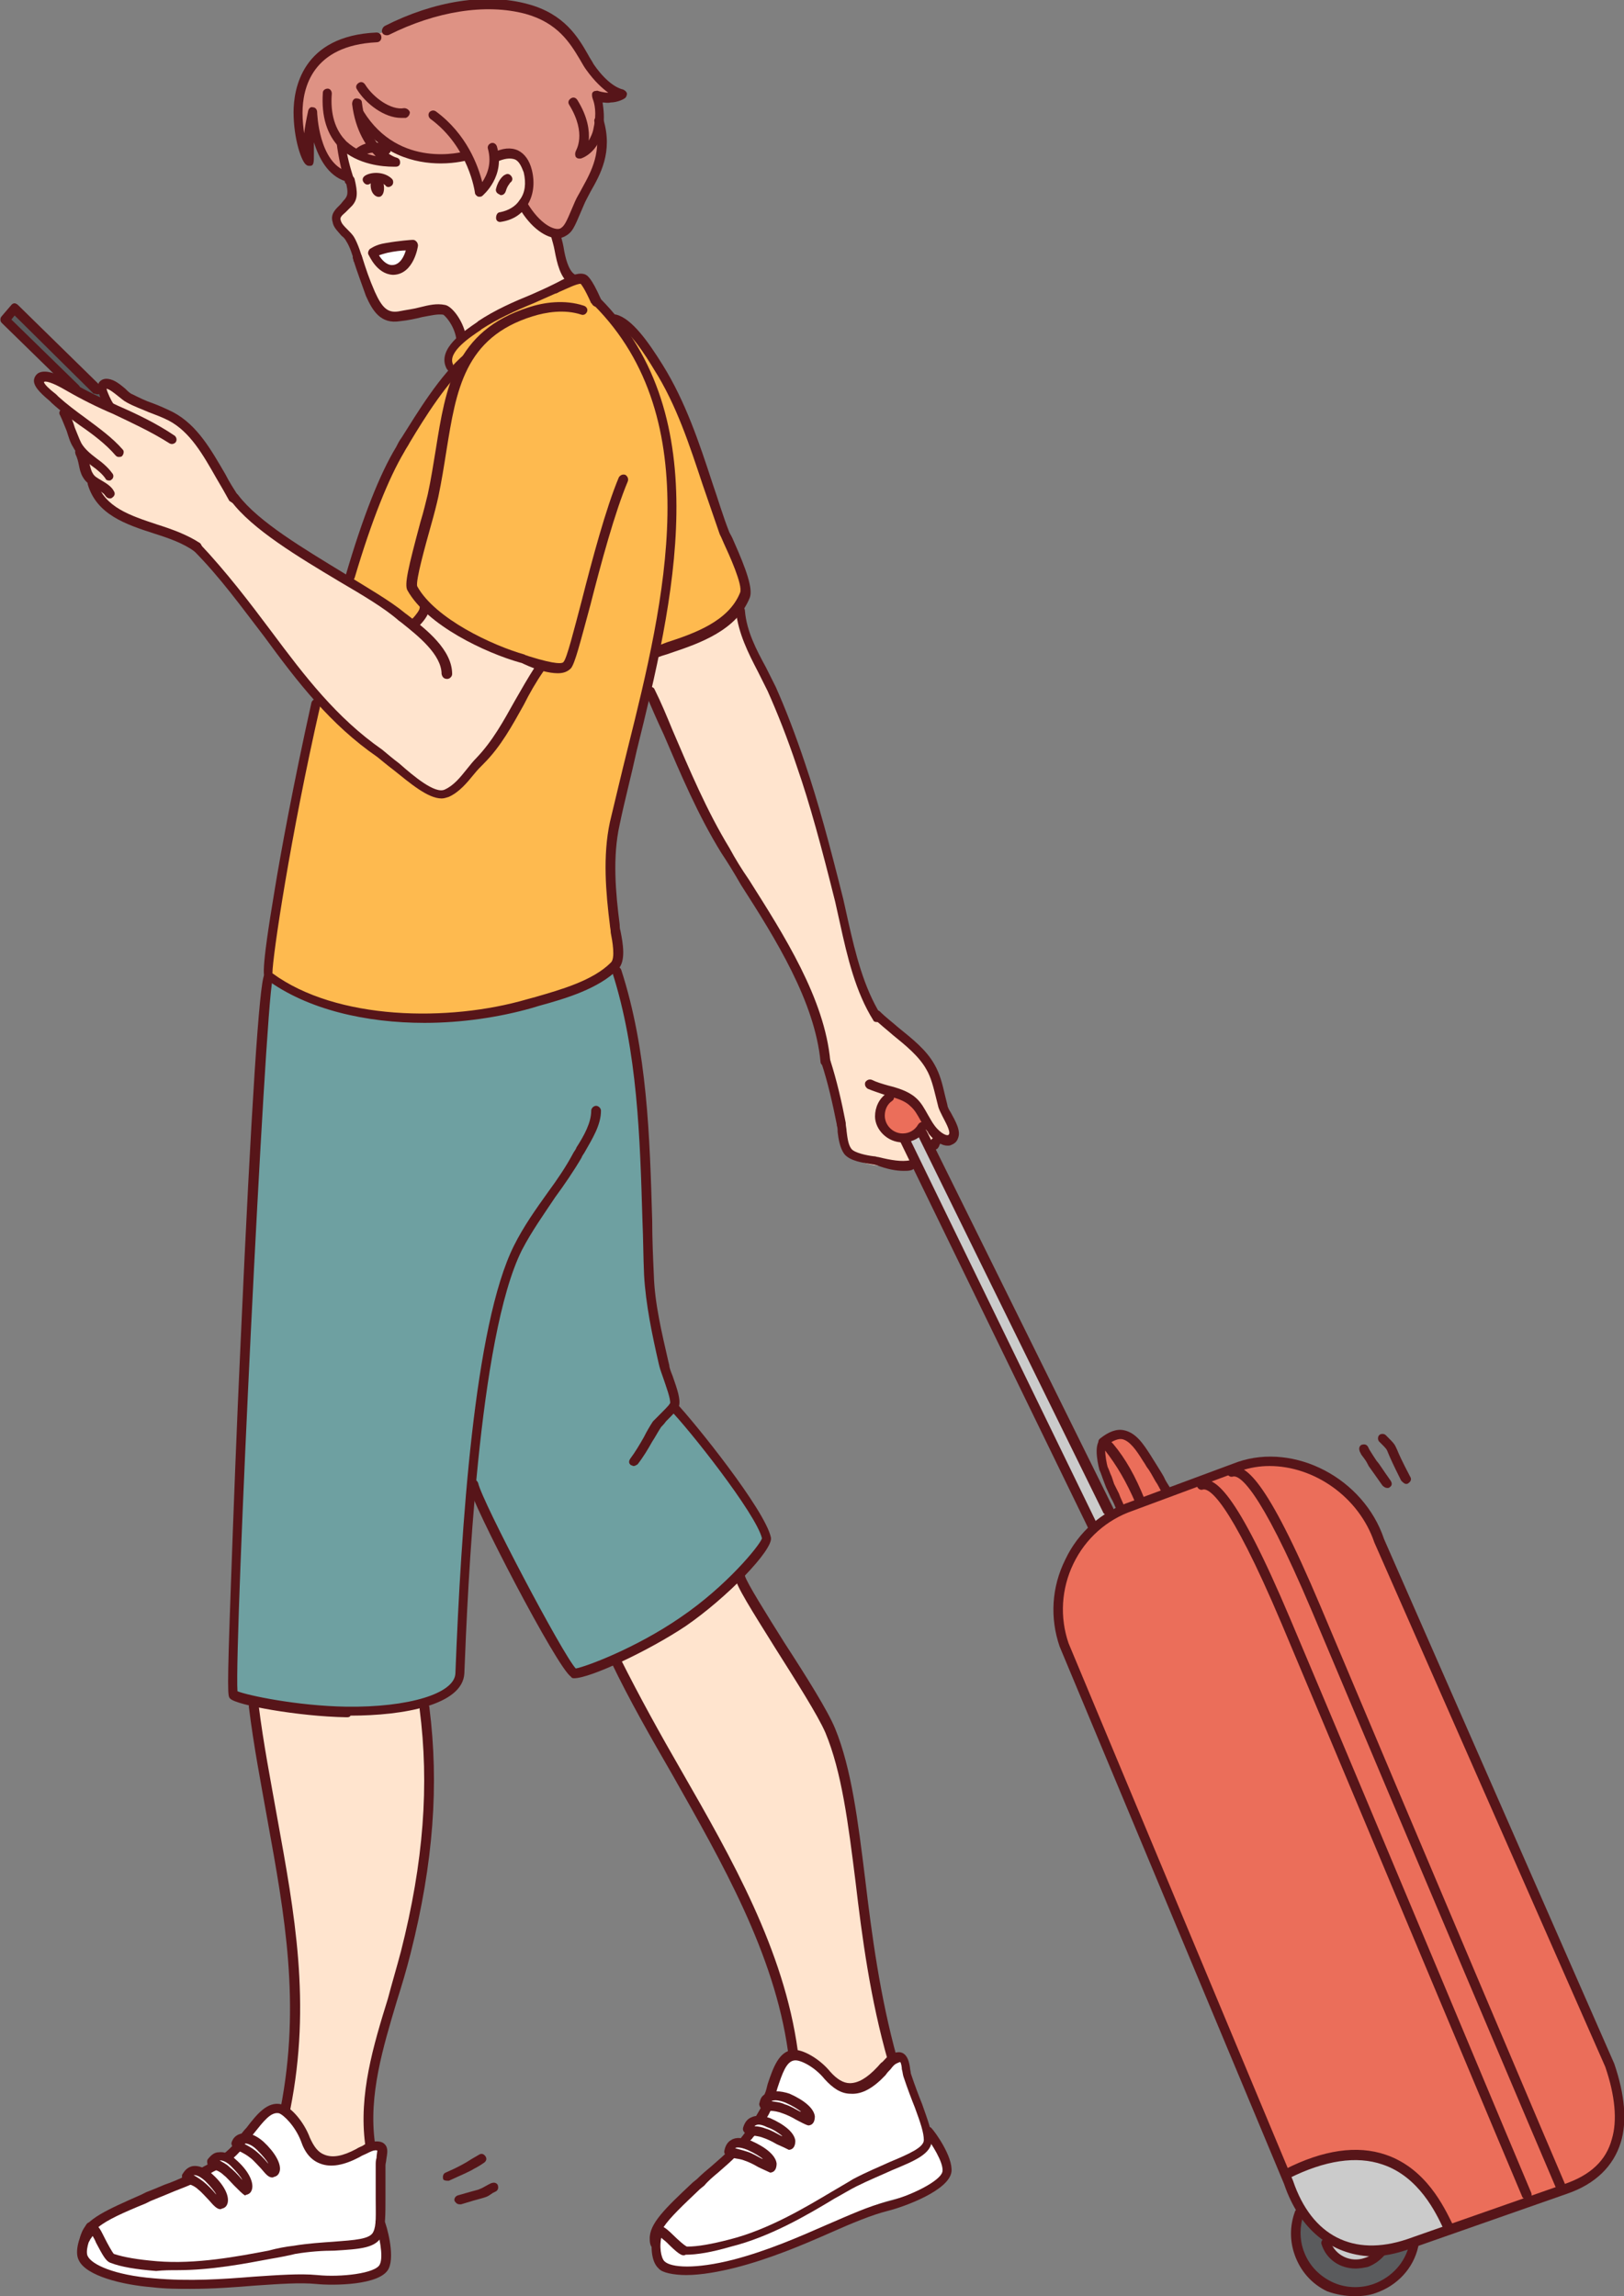
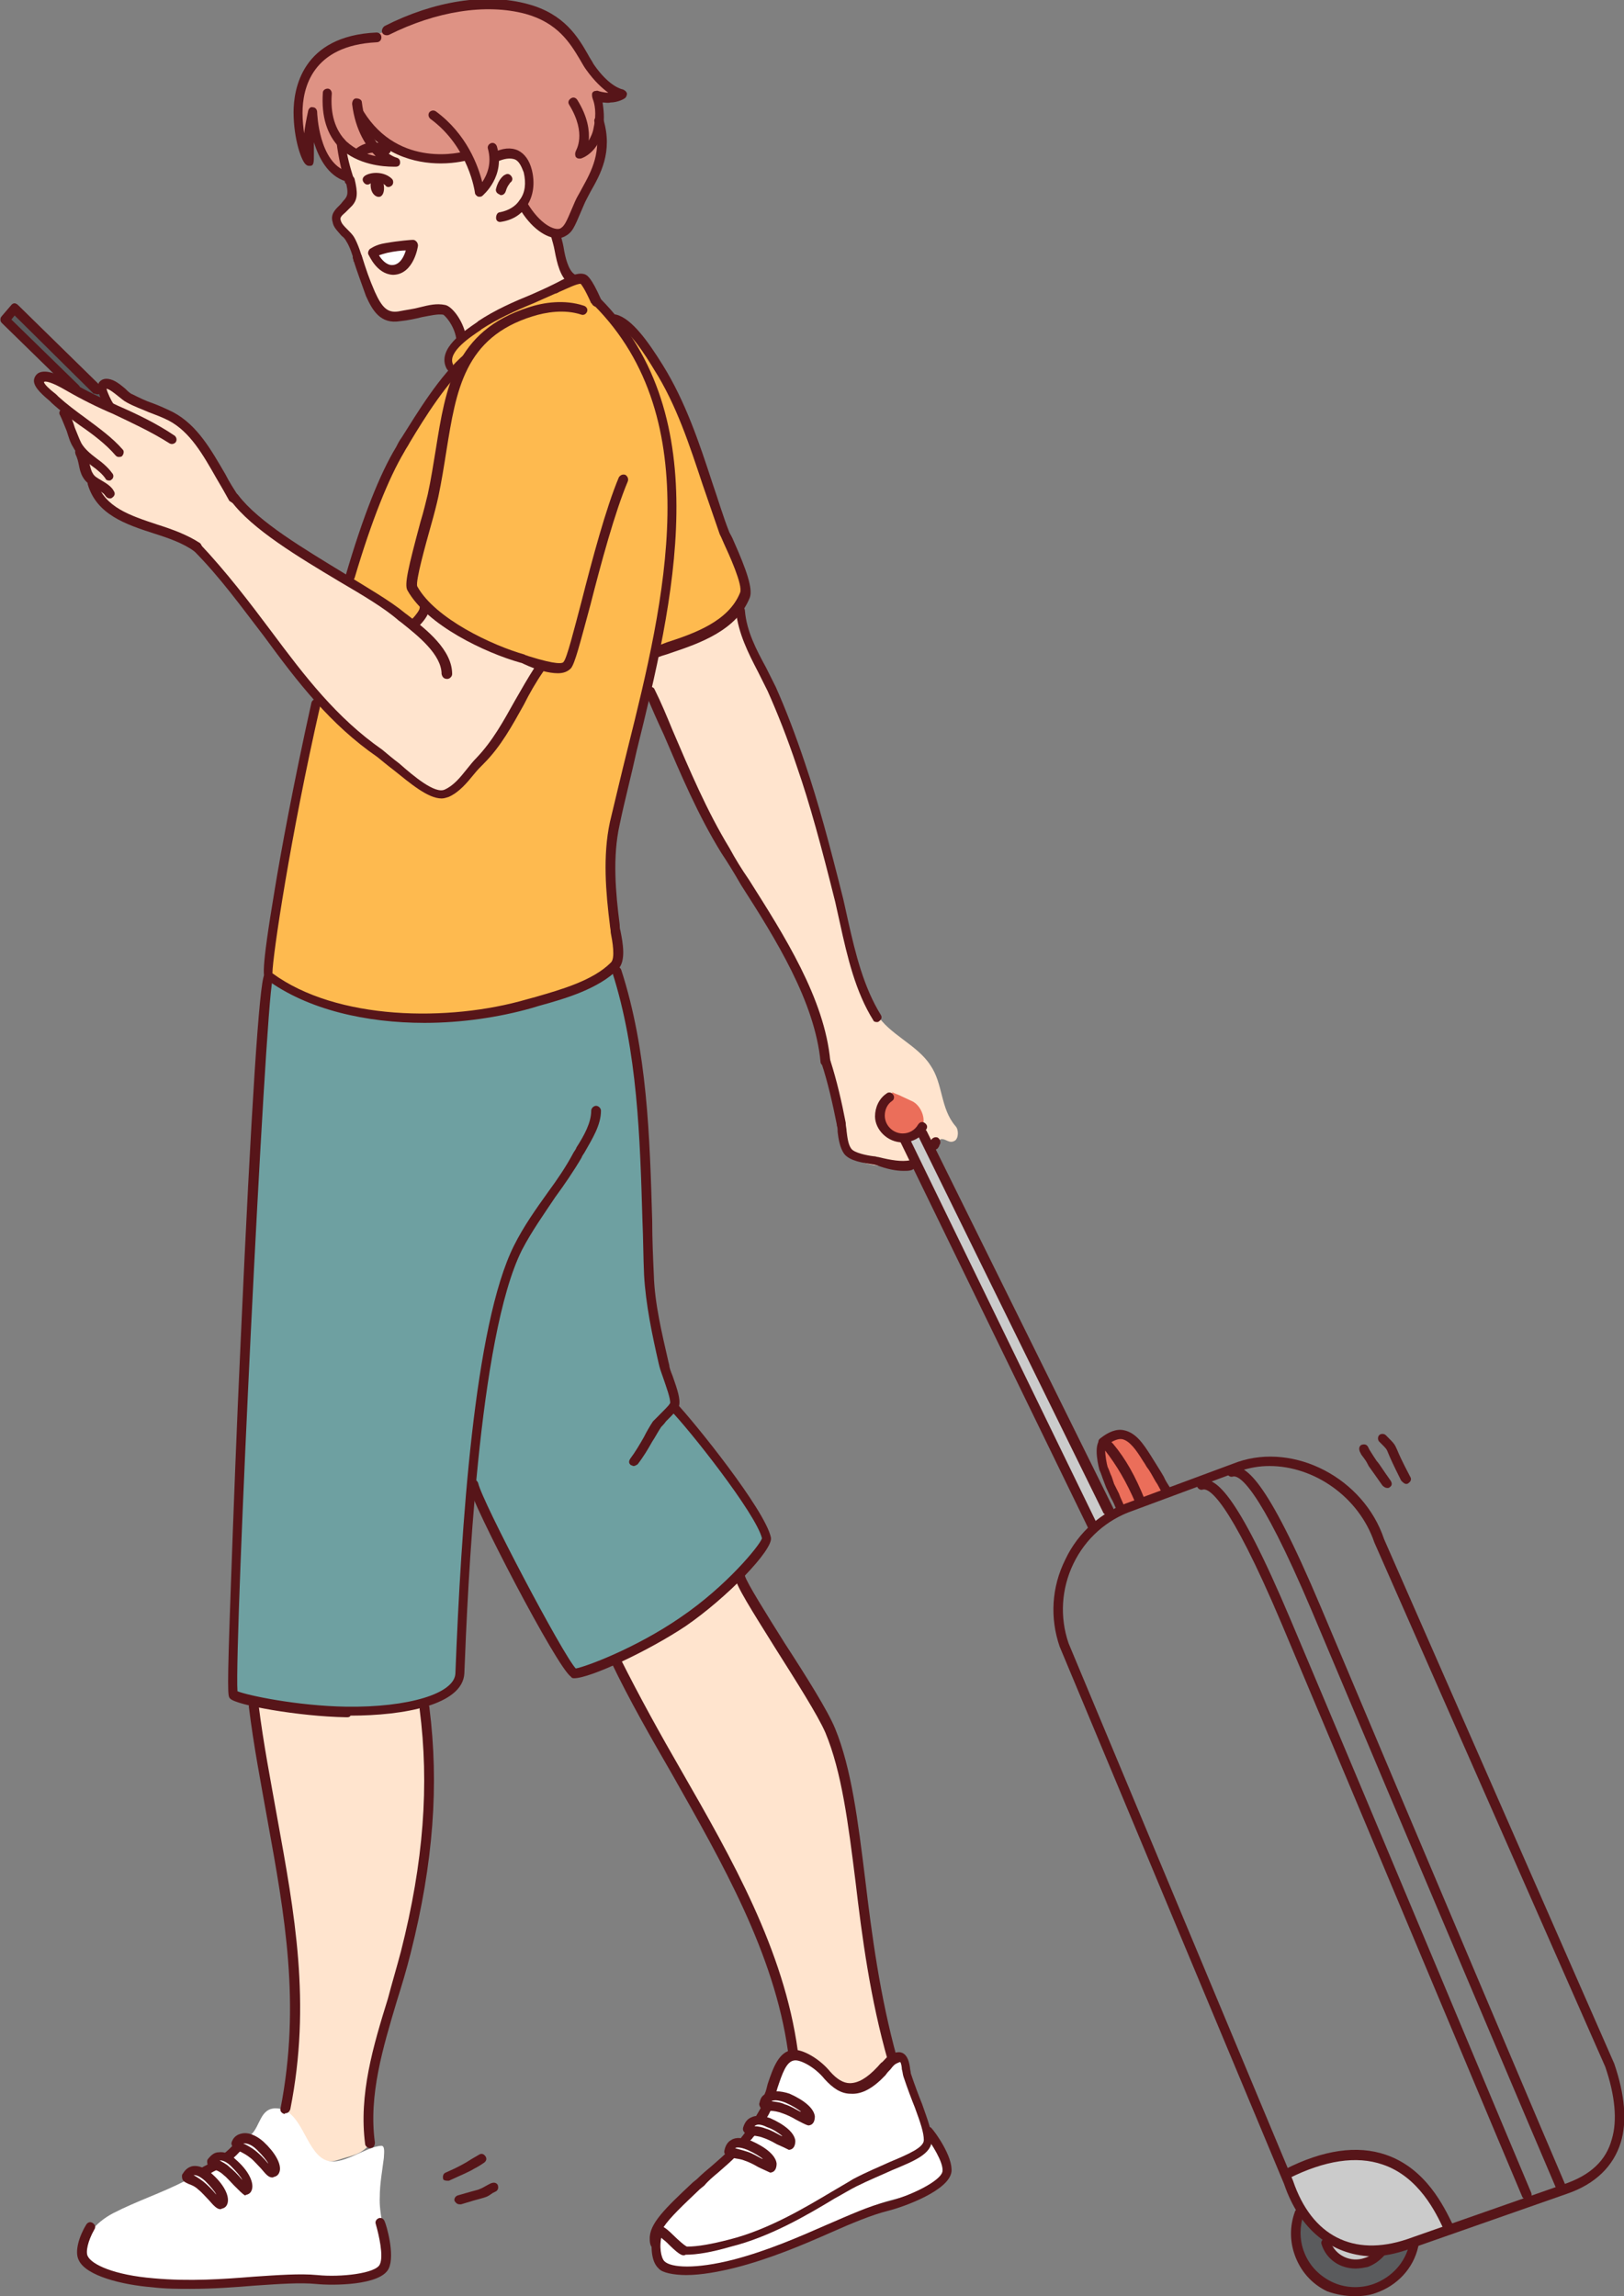
<svg xmlns="http://www.w3.org/2000/svg" version="1.1" id="圖層_1" x="0px" y="0px" viewBox="0 0 199.7 282.4" style="enable-background:new 0 0 199.7 282.4;" xml:space="preserve">
  <rect x="0" y="0" width="199.7" height="282.4" fill="#808080" stroke="none" />
  <style type="text/css">
	.st0{fill-rule:evenodd;clip-rule:evenodd;fill:#FFE4CE;}
	.st1{fill-rule:evenodd;clip-rule:evenodd;fill:#6EA0A1;}
	.st2{fill-rule:evenodd;clip-rule:evenodd;fill:#DE9284;}
	.st3{fill-rule:evenodd;clip-rule:evenodd;fill:#FEBA4F;}
	.st4{fill-rule:evenodd;clip-rule:evenodd;fill:#FFFFFF;}
	.st5{fill-rule:evenodd;clip-rule:evenodd;fill:#EB6E5A;}
	.st6{fill-rule:evenodd;clip-rule:evenodd;fill:#CBCBCB;}
	.st7{fill-rule:evenodd;clip-rule:evenodd;fill:#5A5B5D;}
	.st8{fill:#571519;}
	.st9{fill-rule:evenodd;clip-rule:evenodd;fill:#571519;}
</style>
  <g>
    <g id="栝鍣_3">
      <path class="st0" d="M91,193.7c0,0-3.3,3.3-7.1,5.9c-3.8,2.7-8.1,4.7-8.1,4.7l5.6,10.4l5.9,10.5l4.2,7.9l3.1,7.3l2.3,7.5l0.7,4.8    l1.8,0.4l1.8,1.4l2.5,2.3l1.8,0.2l1.9-1l2.6-2.5l-2.5-9.3l-3.1-23.1l-1.5-6.6l-2.5-5.4l-6.3-9.7L91,193.7z" />
      <path class="st0" d="M52.2,209.5c0,0-2.9,0.7-4.3,0.9c-1.4,0.2-4.5,0.4-6,0.3c-1.6-0.1-3.3,0.1-5.3-0.5c-1.9-0.6-3.7-0.7-4.7-0.9    c-0.9-0.2-0.8-0.1-0.6,1.5c0.3,1.6,0.9,5.6,1.3,7.4c0.4,1.8,1.2,6.6,1.4,8.1c0.2,1.5,1,5.4,1.2,6.8c0.1,1.4,0.8,5.6,0.9,7.2    c0.1,1.6,0.3,4.9,0.2,7.1c-0.1,2.2,0,3.3-0.3,5.4c-0.3,2-1,6.6-1,6.6s0.8,0.7,1.2,1.3c0.4,0.6,1.2,2.3,1.6,3    c0.4,0.8,1.1,1.6,1.8,1.9c0.7,0.3,1.2,0.3,2.1,0c0.9-0.3,1.9-0.5,2.6-0.9c0.7-0.4,1.2-1,1.2-1s-0.6-3.5-0.4-4.9    c0.2-1.4,0.5-4.1,0.9-5.8c0.3-1.8,1.6-5.8,2-7.3c0.4-1.5,1.8-5.3,2.1-6.9c0.4-1.6,1.3-4.8,1.6-7.5c0.3-2.7,1-6.7,1-9.1    c0-2.4-0.1-6.3-0.1-7.5c-0.1-1.2-0.2-2.5-0.3-3.4C52.3,210.5,52.2,209.5,52.2,209.5z" />
      <path class="st1" d="M75.7,119.2L33,120.1l-0.6,6.9l-1,13.5l-0.9,17.8L28.9,197l-0.2,11.7l5,1.3l7.1,0.7l7.2-0.2l4.5-0.8l2.9-1.4    l1-1.9l0.7-13.1l1.1-9.8l9.5,18.7l2.8,3.9l5.1-1.7l7.5-4l7.8-6.6l3.4-4.1c0,0-1-2.5-3.5-6.1c-2.5-3.6-6.4-8.4-6.4-8.4l-1.7-1.7    l0.1-1.4l-1-2.7l-1.1-4.1l-1-6.2l-0.5-17.6l-1.1-10.5C77.6,124.1,75.7,119.2,75.7,119.2z" />
      <path class="st2" d="M40.9,6c1.3-0.9,4.5-1.3,7.2-2.4c1.7-0.7,3.3-1.5,5.3-2c5.2-1.3,11.2-1.4,14.7,1.2c1.2,0.9,3.3,4.4,5.4,6.7    c1.1,1.3,2.6,2.4,2.6,2.4L73.6,12l0.3,3.5c0,0,0.5,2,0.1,3.9c-0.5,2-1.9,3.8-2.8,5.8c-0.8,1.7-0.7,3.4-2.1,3.6    c-7.8,1.2-25.9-7.2-25.9-7.2s-1.4-0.1-2.6-2c-1.2-1.9-1.9-5.2-1.9-5.2s-0.6,5-1,4c-0.7-1.3-0.9-5.3-0.2-7.7    C37.6,9.5,39.3,7,40.9,6z" />
      <path class="st0" d="M48.1,20c0,0-1.2-0.6-2-1.8C45.3,17,44.6,15,44.6,15s2.4,2.6,3.8,3.2c0.7,0.3,2.3,0.9,3.7,1.1    c1.6,0.2,5.3,0,5.3,0s0.5,0.6,1,1.6c0.5,1.1,0.5,2.3,0.9,2.2c0.7-0.4,1.6-3.7,1.6-3.7s2.1-0.8,3-0.3c1.1,0.6,1.4,2.6,1.3,4    c-0.1,1.3-0.7,2-0.7,2s1,1.7,2.1,2.6c1.1,0.9,2.3,1,2.3,1s-0.2,1.7,0.2,3.1c0.4,1.4,1.3,2.6,1.3,2.6s-5.3,2.4-8.6,4.1    c-3.4,1.8-4.9,3-4.9,3s-1.2-2.7-1.3-2.9c-1.1-1.5-6.5,1.2-8,0.2c-1.6-1.2-2-2.4-2.6-4.1c-0.7-1.9-1.4-4.3-1.6-4.5    c-0.9-1.9-1.9-1.7-2.2-3.2c-0.1-1.2,2.1-2,1.9-3.1c-0.3-2.8-1.2-4.3-1.2-6.2l3.2,1.9L48.1,20z" />
      <path class="st0" d="M90.9,74.9c-1.5,0.1-2.6,2.4-3.9,3.1c-3.5,1.9-7.7,1.5-7.2,6.8c0.2,1.7,2.1,5.1,3,6.7c1.7,3.2,2.8,6.8,4.5,10    c2.9,5.5,6.7,10.5,9.9,15.8c2.6,4.3,4.6,10.7,5.3,15.6c0.4,2.6,0.6,6.8,2.1,9.1c0.9,1.4,4.8,1.6,6.4,1.4c0.3,0,1.6,0.3,1.8,0.1    c0.6-0.8-1.7-2.2-1.2-3.2c0.9-1.9,2.4,0.5,3.2,0.8c0.6,0.2,0.6-0.9,0.9-1c0.6-0.1,1,0.6,1.7,0.2c0.5-0.3,0.5-1.4,0.1-1.8    c-1.9-2.2-1.5-5.2-3.1-7.5c-1.6-2.5-5.1-3.8-6.6-6.3c-3.1-5.2-4.3-11.6-5.6-17.5c-2-9-4.9-17.2-9-25.4c-0.6-1.2-1.5-3.1-1.7-4.5    C91.3,76.7,91.4,74.9,90.9,74.9z" />
      <path class="st3" d="M91.8,72.5c0-1.6-1.8-5.3-2.4-6.8c-1.9-4.2-3.6-11.6-7-18c-1.8-3.4-4.9-7.9-6.8-8.5c-0.4-0.1-1.9-1.4-2.4-2.3    c-0.4-0.7-1.2-3-2.3-2.7c-0.9,0.2-2.1,1-4,1.9c-3.4,1.6-8.2,3.9-10.6,5.9c-1.6,1.4-0.8,3.6-0.8,3.6s-4,5.1-7.4,11.6    c-2.6,5-4.6,11-5.4,14.2c-0.6,2.4-2.1,7.9-3.7,15.1c-1,4.6-2.2,10.1-3.2,14.9c-1.8,9-3.2,18-2.6,18.7c1.2,1.4,5,3.1,8.2,4    c4.6,1.3,9.4,1.6,15.3,1c4.8-0.5,9.8-1.7,13.3-3c3.3-1.2,5.2-2.6,5.8-3.1c1.1-0.8-0.3-4.7-0.5-9.9c-0.1-1.7,0-4.6,0.1-6.1    c0.1-2.5,2.4-10.7,3.9-16.5c0.8-3.1,1-5.6,1.4-6.2c0.5-0.9,4.1-1.3,6.7-2.7C90.1,76.1,91.8,73.5,91.8,72.5z" />
      <path class="st0" d="M66.4,82c0,0-3.8-1.1-4.3-1.4c-2.7-1.3-4.1-2.3-6.8-3.7c-0.7-0.4-2.3-2.3-3-2.3c-0.7,0-0.7,2-1.4,2.1    c-0.5,0.1-1.7-1.1-2.1-1.4c-1.9-1.3-3.9-2.5-5.8-3.8c-4.5-3.1-9.6-5.5-13.4-9.5c-1.3-1.3-1.6-2.4-2.6-4.1    c-0.8-1.4-2.2-3.4-3.1-4.6c-1.9-2.8-5.4-2.5-7.9-4.3c-0.6-0.4-2.3-2.1-3-1.7c-0.7,0.4,0.3,2.2,0.1,2.3c-0.4,0.1-1.6-0.8-2-1    c-1.2-0.7-4.9-2.9-6.3-2.1c-0.4,0.2,0.4,1.2,0.6,1.3c1.3,1.1,2.2,2.2,3,3.5c2,3.1,1.7,7.7,4.6,10.6c3.7,3.6,9.3,2.8,12.8,6.8    c2.5,2.9,4.6,5.4,6.9,8.5c2.1,2.9,4.5,6.6,7,9c2.1,2.1,4.5,3.8,6.6,5.9c1.5,1.5,4.2,3.6,6.2,4.5c0.9,0.4,1.4,0.9,2.5,0.7    c1.1-0.2,2.7-1.9,3.9-3.4c1.3-1.6,2.3-2.9,2.9-3.6C62.3,89.6,66.4,82,66.4,82z" />
      <path class="st4" d="M110.6,253c0.2,0.5-1,0.6-1.2,1c-1,1.7-3.2,3.1-5.2,2.7c-2.1-0.4-4.6-5.2-6.9-3.7c-1.5,1-1.2,2.8-2.1,4.3    c-0.2,0.4-1.2,0.5-1.1,1c0.1,0.9,0.2,1.3-0.4,2.1c-0.2,0.3-1.1-0.1-1.4,0.4c-0.4,0.5,0.3,1.1,0,1.4c-0.8,1.1-1.3,0.5-2.2,1.2    c-0.5,0.4-0.5,1.7-1.4,2.4c-2,1.7-4.4,3.8-6,5.9c-1.3,1.8-3.3,4.1-1.4,6.4c1.7,2,6.7,0.5,8.8-0.1c6.4-1.7,12.3-4.9,18.4-7.1    c2.3-0.8,5.8-1,7.4-3.3c0.5-0.7,0.3-1.8,0-2.5c-0.5-1-1.4-1.8-1.8-2.8c-0.7-1.6-1-3.4-1.8-4.9c-0.5-1.1-1.1-2.3-1-3.5    C111.3,253.6,110.5,252.6,110.6,253z" />
      <path class="st4" d="M46.9,263.9c-2,0.1-5,2.7-7,1.7c-2.4-1.2-2.8-6.2-5.9-6.3c-2-0.1-2,2.2-3.1,3.2c-0.5,0.4-1.5,0.2-1.8,0.7    c-0.5,0.7,0.2,1.2-0.8,1.8c-0.4,0.2-1-0.1-1.5,0.1c-0.8,0.4-0.3,1.5-1.5,2c-0.6,0.3-1.1-0.5-1.7-0.2c-0.6,0.3-0.3,1-0.8,1.3    c-2.9,1.5-6,2.5-8.9,4c-2.1,1.1-4.3,3.3-3.4,5.9c0.2,0.7,1.3,0.9,1.9,1.1c1.8,0.6,3.2,1.3,5.2,1.4c4.8,0.3,9.9,0.4,14.6-0.1    c1.8-0.2,4.2-0.7,6-0.4c2.3,0.4,4.8,0.5,7.1,0c0.7-0.1,1.8-0.2,2.2-0.9c0.5-0.7,0.1-1.9,0-2.7c-0.2-2.1-0.9-4.3-0.8-6.3    c0-1.6,0.3-3.2,0.5-4.8C47.2,265,47.4,263.9,46.9,263.9z" />
-       <path class="st5" d="M139.1,185.3l13.2-4.9c7-2.4,14.9,2.1,17.3,9.1l28.3,64.4c2.4,7,1.6,12.8-5.4,15.2l-19.4,6.8    c-7,2.4-12.3-0.5-14.7-7.5l-27.6-66.1C128.4,195.3,132.1,187.7,139.1,185.3z" />
      <path class="st6" d="M178.4,274.2c0,0-0.4-0.9-0.4-1.1c-0.2-0.5-0.7-1-1-1.4c-1.1-1.6-2.5-3.6-4.1-4.7c-4.1-2.8-10.4-2.6-14.6,0.3    c-0.6,0.4,0.9,2.7,1.2,3.2c0.9,1.7,2.2,3,3.3,4.6c1,1.5,1.2,3.1,3.4,3.4c2,0.3,2.4-1.1,3.9-1.7c1.7-0.7,3.7-1.1,5.4-1.8    C175.7,274.9,178.2,273.9,178.4,274.2z" />
      <path class="st7" d="M173.9,275.6c-0.1,0.7-2.5,0.6-3.3,0.9c-2.1,0.8-3.9,3.3-6.5,1.1c-1-0.9-0.5-1.4-0.9-2.3    c-0.3-0.7-1.5-1.5-2-2c-0.2-0.2-1.1-1.4-1.4-1.2c-0.8,0.5-0.4,2.4-0.4,3.1c0.3,3.2,2.8,6.3,6,6.7c3.2,0.4,5.2-0.7,7.2-3    C173.3,278.3,174,275.1,173.9,275.6z" />
      <path class="st6" d="M136.8,186.2l-23.6-47.4L111,140l23.6,48.1L136.8,186.2z" />
      <path class="st5" d="M143.8,183.5c0,0-2.3-3.3-2.9-4.2c-0.6-1-1-2.2-2-2.6c-0.9-0.4-1.6-0.6-2.5-0.1c-1,0.5-1.4,0.9-1.1,2.4    c0.3,1.5,1,3.3,1.4,4.1c0.4,0.8,1.2,2.4,1.2,2.4L143.8,183.5z" />
      <path class="st5" d="M109.7,134.3c0.4,0.1-0.9,0.4-1.1,0.8c-0.4,0.6-0.7,1.6-0.4,2.4c0.9,2,2.5,3.2,4.6,1.8    c1.4-0.9,0.7-3.1-0.5-3.8c-0.6-0.3-1.1-0.5-1.7-0.8C110.3,134.6,109.4,134.2,109.7,134.3z" />
      <path class="st7" d="M12.7,48.3l-11-10.5l-1.1,1.4l9.1,9l3.9,1.9L12.7,48.3z" />
    </g>
    <g id="栝鍣_2_00000034769028083875660490000009083891583710613904_">
      <g>
-         <path class="st8" d="M49.3,14.5c0.2,0,0.4,0,0.6,0c0.3-0.1,0.5-0.4,0.5-0.7c-0.1-0.3-0.4-0.5-0.7-0.5c-1.6,0.3-3.8-1.3-4.8-2.9     c-0.2-0.3-0.5-0.4-0.8-0.2c-0.3,0.2-0.4,0.5-0.2,0.8C45,12.8,47.3,14.5,49.3,14.5z" />
-       </g>
+         </g>
      <g>
        <path class="st8" d="M61.5,27.3C61.5,27.3,61.5,27.3,61.5,27.3c1.5-0.2,2.6-0.9,3.3-2c0.8-1.2,1-2.8,0.6-4.4     c-0.3-1.2-0.9-2-1.7-2.4c-0.9-0.4-1.9-0.3-3.1,0.3c-0.3,0.1-0.4,0.5-0.3,0.8c0.1,0.3,0.5,0.4,0.8,0.3c0.9-0.4,1.6-0.5,2.2-0.3     c0.5,0.2,0.8,0.8,1.1,1.6c0.3,1.3,0.2,2.5-0.5,3.4c-0.5,0.8-1.4,1.3-2.4,1.5c-0.3,0-0.5,0.3-0.5,0.7C61,27.1,61.2,27.3,61.5,27.3     z" />
      </g>
      <g>
        <path class="st8" d="M61.6,24c0.3,0,0.5-0.2,0.6-0.5c0.2-0.7,0.5-0.9,0.5-1c0.3-0.2,0.4-0.5,0.2-0.8c-0.2-0.3-0.5-0.4-0.8-0.2     c-0.1,0-0.8,0.5-1.1,1.7c-0.1,0.3,0.1,0.6,0.4,0.7C61.5,24,61.6,24,61.6,24z" />
      </g>
      <path class="st9" d="M45.6,23.1c-0.1-0.7,0.1-1.3,0.5-1.4c0.5-0.1,1,0.4,1.1,1.1c0.1,0.7-0.1,1.3-0.5,1.4    C46.2,24.3,45.7,23.8,45.6,23.1z" />
      <g>
        <path class="st8" d="M44.3,19.3c0.1,0,0.2,0,0.3-0.1c0.9-0.6,1.9-0.5,2.6-0.2c0.3,0.1,0.6,0,0.8-0.3c0.1-0.3,0-0.6-0.3-0.8     c-1.3-0.6-2.7-0.5-3.8,0.3c-0.3,0.2-0.3,0.6-0.1,0.8C43.9,19.2,44.1,19.3,44.3,19.3z" />
      </g>
      <g>
        <path class="st8" d="M68.6,29.3c0.3,0,0.6-0.1,0.8-0.2c1-0.5,1.2-1.1,2.1-3.2l0.3-0.7c0.2-0.5,0.5-1,0.8-1.6     c1.2-2.1,2.8-4.9,1.6-8.9c-0.1-0.3-0.4-0.5-0.7-0.4c-0.3,0.1-0.5,0.4-0.4,0.7c1,3.6-0.4,6.1-1.5,8.1c-0.3,0.6-0.7,1.2-0.9,1.7     l-0.3,0.7c-0.8,1.9-1,2.3-1.5,2.6c-0.7,0.3-2.5-0.5-4.1-3.2c-0.2-0.3-0.5-0.4-0.8-0.2c-0.3,0.2-0.4,0.5-0.2,0.8     C65.3,28.1,67.2,29.3,68.6,29.3z" />
      </g>
      <g>
        <path class="st8" d="M58.9,24.2c0.1,0,0.3,0,0.4-0.1c0.1-0.1,2.9-2.4,1.8-6.1c-0.1-0.3-0.4-0.5-0.7-0.4c-0.3,0.1-0.5,0.4-0.4,0.7     c0.5,1.8-0.1,3.2-0.7,4.1c-0.5-2-1.9-5.9-5.7-8.7c-0.3-0.2-0.6-0.1-0.8,0.1c-0.2,0.3-0.1,0.6,0.1,0.8c4.8,3.5,5.5,9.1,5.5,9.1     c0,0.2,0.2,0.4,0.4,0.5C58.7,24.1,58.8,24.2,58.9,24.2z" />
      </g>
      <g>
        <path class="st8" d="M56.7,42c0,0,0.1,0,0.1,0c0.3-0.1,0.5-0.4,0.5-0.7c-0.4-2-1.8-3.7-2.6-3.8c-1-0.2-1.9,0-3.1,0.3     c-0.7,0.2-1.6,0.3-2.6,0.5c-1.3,0.2-2-0.4-2.9-2.4c-0.7-1.6-1.1-2.8-1.6-4.4c-0.1-0.3-0.4-0.5-0.7-0.4c-0.3,0.1-0.5,0.4-0.4,0.7     c0.5,1.6,1,2.9,1.6,4.6c0.8,1.8,1.8,3.5,4.2,3.1c1-0.1,1.9-0.3,2.7-0.5c1.1-0.2,1.9-0.4,2.6-0.3c0.2,0.1,1.3,1.2,1.6,2.9     C56.2,41.8,56.4,42,56.7,42z" />
      </g>
      <g>
        <path class="st8" d="M43.9,32.3c0.1,0,0.1,0,0.2,0c0.3-0.1,0.5-0.4,0.4-0.7c0-0.1-0.5-1.7-1-2.5c-0.2-0.3-0.5-0.6-0.8-0.9     c-0.4-0.4-0.7-0.7-0.8-1.1c-0.1-0.3,0-0.5,0.6-1c0.2-0.2,0.5-0.5,0.8-0.8c0.7-0.8,0.7-1.6,0.3-3.3c-0.1-0.3-0.4-0.5-0.7-0.4     c-0.3,0.1-0.5,0.4-0.4,0.7c0.4,1.5,0.2,1.8-0.1,2.2c-0.2,0.2-0.4,0.5-0.6,0.7c-0.5,0.5-1.2,1.1-0.9,2.1c0.1,0.7,0.7,1.2,1.1,1.7     c0.3,0.2,0.5,0.5,0.6,0.7c0.4,0.6,0.8,1.8,0.9,2.3C43.4,32.2,43.7,32.3,43.9,32.3z" />
      </g>
      <g>
        <path class="st8" d="M42.9,22.7c0.1,0,0.1,0,0.2,0c0.3-0.1,0.5-0.4,0.4-0.7c-0.4-1.3-0.9-2.9-1-4.5c0-0.3-0.3-0.6-0.6-0.5     c-0.3,0-0.6,0.3-0.5,0.6c0.2,1.7,0.6,3.4,1,4.7C42.4,22.6,42.7,22.7,42.9,22.7z" />
      </g>
      <g>
        <path class="st8" d="M47.8,23c0.1,0,0.3-0.1,0.4-0.2c0.2-0.2,0.2-0.6,0-0.8c-0.9-0.9-2.5-0.9-3.3-0.4c-0.3,0.2-0.4,0.5-0.2,0.8     c0.2,0.3,0.5,0.4,0.8,0.2c0.4-0.3,1.3-0.3,1.9,0.2C47.5,23,47.7,23,47.8,23z" />
      </g>
      <g>
        <path class="st8" d="M48.3,20.5c0.2,0,0.4,0,0.4,0c0.3,0,0.5-0.2,0.5-0.5c0-0.3-0.1-0.5-0.4-0.6c-0.1,0-3.6-1.1-4.3-6.8     c0-0.3-0.3-0.5-0.7-0.5c-0.3,0-0.5,0.3-0.5,0.7c0.4,3.3,1.8,5.3,2.9,6.4c-1.1-0.2-2.5-0.8-3.6-1.8c-1.4-1.4-2-3.4-1.8-5.9     c0-0.3-0.2-0.6-0.5-0.6c-0.3,0-0.6,0.2-0.6,0.5c-0.2,2.9,0.5,5.2,2.1,6.8C44,20.3,47.2,20.5,48.3,20.5z" />
      </g>
      <g>
        <path class="st8" d="M54.2,20.1c1.9,0,3.3-0.4,3.3-0.4c0.3-0.1,0.5-0.4,0.4-0.7c-0.1-0.3-0.4-0.5-0.7-0.4     c-0.3,0.1-8.1,2.2-12.5-4.9c-0.2-0.3-0.5-0.4-0.8-0.2c-0.3,0.2-0.4,0.5-0.2,0.8C46.6,19.1,51.1,20.1,54.2,20.1z" />
      </g>
      <g>
        <path class="st8" d="M42.5,22.3c-2.2-0.7-3.3-2.9-3.9-4.8c0,0.5,0,1,0,1.4c0,1.1,0,1.5-0.5,1.5v0c-0.1,0-0.3,0-0.4-0.1     c-0.6-0.3-1.6-3.2-1.6-6.5c0-2.8,1-9.4,10.2-9.8c0.3,0,0.6,0.2,0.6,0.6c0,0.3-0.2,0.6-0.6,0.6c-7.9,0.4-9.1,5.6-9.1,8.7     c0,0.9,0.1,1.8,0.2,2.5c0.2-1.6,0.5-2.7,0.5-2.8c0.1-0.3,0.3-0.5,0.6-0.4c0.3,0,0.5,0.3,0.5,0.6c0,0.1,0.2,6.2,3.7,7.3     c0.3,0.1,0.5,0.4,0.4,0.7c-0.1,0.2-0.3,0.4-0.6,0.4C42.7,22.4,42.6,22.3,42.5,22.3z M38,19.9L38,19.9L38,19.9z" />
      </g>
      <g>
        <path class="st8" d="M71.2,19.5c0.1,0,0.1,0,0.2,0c0.1,0,2.2-0.7,2.7-3.5c0.3-1.5,0.1-2.6,0-3.4c0.3,0,0.6,0.1,1,0c0,0,0,0,0,0     c0.8,0,1.6-0.4,1.7-0.5c0.2-0.1,0.3-0.4,0.3-0.6c-0.1-0.3-0.3-0.4-0.5-0.5c0,0-1.6-0.2-3.6-3.1c-0.2-0.4-0.5-0.8-0.7-1.2     c-1.2-2.1-2.9-5-7.4-6.2c-5.1-1.4-11.5-0.4-17.6,2.7C47,3.4,46.9,3.8,47,4c0.1,0.3,0.5,0.4,0.8,0.3c5.8-2.9,11.9-3.9,16.8-2.6     c4,1.1,5.5,3.6,6.7,5.6c0.3,0.5,0.5,0.9,0.8,1.3c1,1.4,2,2.3,2.7,2.8c-0.6,0-1.2-0.2-1.2-0.2c-0.2-0.1-0.3,0-0.5,0     c-0.2,0.1-0.3,0.2-0.3,0.4c0,0.2,0,0.3,0.1,0.6c0.2,0.5,0.5,1.7,0.1,3.5c-0.1,0.7-0.4,1.2-0.6,1.6c0.1-1.2-0.1-2.9-1.4-5     c-0.2-0.3-0.5-0.4-0.8-0.2c-0.3,0.2-0.4,0.5-0.2,0.8c2.2,3.6,0.8,5.6,0.8,5.7c-0.1,0.2-0.1,0.5,0,0.7     C70.9,19.4,71,19.5,71.2,19.5z" />
      </g>
      <g>
        <path class="st4" d="M47.5,30.5c-1.1,0.2-1.6,0.6-1.6,0.6s0.8,2.1,2.4,2.1c2.1-0.1,2.4-3.1,2.4-3.1S49.2,30.2,47.5,30.5z" />
        <path class="st8" d="M45.3,31.3c-0.1-0.2,0-0.5,0.2-0.7c0.1,0,0.6-0.5,1.9-0.7c1.7-0.3,3.2-0.4,3.3-0.4c0.2,0,0.3,0,0.5,0.2     c0.1,0.1,0.2,0.3,0.2,0.5c0,0.1-0.5,3.5-3,3.6c0,0-0.1,0-0.1,0C46.3,33.7,45.4,31.4,45.3,31.3z M47.6,31.1L47.6,31.1     c-0.4,0.1-0.7,0.2-1,0.3c0.3,0.5,0.9,1.2,1.6,1.2c1,0,1.5-1.1,1.7-1.8C49.4,30.8,48.5,30.9,47.6,31.1z M46.2,31.5L46.2,31.5     L46.2,31.5z" />
      </g>
      <g>
        <path class="st8" d="M70.3,34.8c0.2,0,0.4-0.1,0.5-0.3c0.2-0.3,0.1-0.6-0.2-0.8c-0.7-0.5-1.1-2-1.3-3.3c-0.1-0.6-0.3-1.2-0.4-1.7     c-0.1-0.3-0.4-0.5-0.8-0.3c-0.3,0.1-0.5,0.4-0.3,0.8c0.1,0.4,0.3,1,0.4,1.6c0.3,1.6,0.7,3.3,1.8,4.1     C70.1,34.8,70.2,34.8,70.3,34.8z" />
      </g>
      <g>
        <path class="st8" d="M54.9,45.3c-1.2-2.4,2.2-4.6,3.8-5.7l0.1-0.1c2.1-1.4,4.4-2.4,6.6-3.3c0.9-0.4,1.8-0.8,2.6-1.2     c0.2-0.1,0.4-0.2,0.6-0.3c1.3-0.7,2.4-1.2,3.2-1c0.4,0.1,0.9,0.4,2.1,3.1l0,0.1c0.1,0.3,0,0.6-0.3,0.8c-0.3,0.1-0.6,0-0.8-0.3     c0,0,0-0.1-0.1-0.1c-0.8-1.8-1.2-2.3-1.3-2.4c-0.5,0-1.7,0.6-2.4,0.9c-0.3,0.1-0.5,0.3-0.7,0.3c-0.9,0.4-1.8,0.8-2.7,1.2     c-2.2,0.9-4.4,1.9-6.4,3.2l-0.1,0.1c-1.2,0.8-4.1,2.7-3.4,4.2c0.1,0.3,0,0.6-0.3,0.8c-0.1,0-0.2,0.1-0.3,0.1     C55.2,45.6,55,45.5,54.9,45.3z M71.5,34.8L71.5,34.8L71.5,34.8z" />
      </g>
      <g>
        <path class="st8" d="M68.6,82.8c0.7,0,1.2-0.2,1.6-0.6c0.5-0.6,1.1-3,2.4-7.8c1.3-5.1,3-11.4,4.6-15.2c0.1-0.3,0-0.6-0.3-0.8     c-0.3-0.1-0.6,0-0.8,0.3c-1.6,3.8-3.3,10.2-4.6,15.3c-0.9,3.4-1.8,7-2.2,7.4c-0.1,0.2-0.8,0.4-4.3-0.7c-0.2-0.1-0.4-0.1-0.5-0.2     c-3.9-1.1-11-4.4-13.2-8.4c-0.2-0.7,1-5,1.7-7.5c0.4-1.4,0.7-2.6,0.9-3.5c0.4-1.9,0.7-3.8,1-5.7c1.2-7.4,2.2-13.9,10.6-16.5     c1.6-0.5,3.9-0.9,6-0.2c0.3,0.1,0.6-0.1,0.7-0.4c0.1-0.3-0.1-0.6-0.4-0.7c-2.4-0.8-5-0.4-6.8,0.2c-9.1,2.9-10.2,9.9-11.4,17.4     c-0.3,1.8-0.6,3.8-1,5.6c-0.2,0.8-0.5,2.1-0.9,3.4c-1.5,5.6-2,7.7-1.6,8.4c2.4,4.3,9.6,7.7,13.9,8.9c0.1,0,0.3,0.1,0.5,0.2     C66,82.4,67.5,82.8,68.6,82.8z" />
      </g>
      <g>
        <path class="st8" d="M43,71.5c0.3,0,0.5-0.2,0.6-0.4c2.1-7.1,4.2-12.3,6.1-15.5c0.2-0.4,0.5-0.8,0.7-1.2c1.8-3,4.6-7.5,7.5-10     c0.2-0.2,0.3-0.6,0.1-0.8c-0.2-0.2-0.6-0.3-0.8-0.1c-3.1,2.6-5.9,7.3-7.8,10.3c-0.3,0.4-0.5,0.8-0.7,1.2c-2,3.3-4.1,8.6-6.2,15.8     c-0.1,0.3,0.1,0.6,0.4,0.7C42.9,71.5,42.9,71.5,43,71.5z" />
      </g>
      <g>
        <path class="st8" d="M52.2,125.8c4.6,0,9.2-0.7,13.1-1.8l1-0.3c3.3-0.9,7.3-2.1,9.7-4.5c1-1,0.6-3.2,0.3-4.7     c-0.1-0.3-0.1-0.6-0.1-0.8c-0.5-3.9-0.9-8.3,0-12.3c0.6-2.9,1.4-5.9,2.1-9.1c4.5-18.2,10-41-4.5-55.6c-0.2-0.2-0.6-0.2-0.8,0     c-0.2,0.2-0.2,0.6,0,0.8C87.1,51.6,81.7,74,77.2,92c-0.8,3.2-1.5,6.2-2.2,9.1c-0.9,4.2-0.5,8.7,0,12.7c0,0.2,0.1,0.5,0.1,0.9     c0.2,1,0.6,3.2,0,3.7c-2.2,2.2-6.1,3.3-9.2,4.2l-1.1,0.3c-9.6,2.8-23.4,2.6-31.3-3.2c0-2,2.2-16.8,5.9-33     c0.1-0.3-0.1-0.6-0.4-0.7c-0.3-0.1-0.6,0.1-0.7,0.4c-2.2,9.9-3.8,18.6-4.5,22.9c-1.8,10.7-1.4,10.9-1.1,11.1     C37.8,124.2,45.1,125.8,52.2,125.8z" />
      </g>
      <g>
        <path class="st8" d="M80.8,80.8c0.1,0,0.1,0,0.2,0c0.5-0.2,1-0.3,1.5-0.5c3.6-1.2,8.1-2.8,9.7-6.8c0.4-1.1-0.4-3.4-2-7     c-0.2-0.5-0.4-0.8-0.5-1c-0.8-2-1.4-4.1-2.1-6.1c-1.6-4.9-3.3-10-6.1-14.5c-1.8-2.9-3.8-5.7-5.7-6.2c-0.3-0.1-0.6,0.1-0.7,0.4     c-0.1,0.3,0.1,0.6,0.4,0.7c1.7,0.4,4,4.1,4.9,5.6c2.8,4.4,4.4,9.4,6,14.2c0.7,2,1.4,4.1,2.1,6.1c0.1,0.2,0.3,0.6,0.5,1.1     c0.6,1.3,2.4,5.2,2,6.1c-1.4,3.5-5.6,5-9,6.1c-0.5,0.2-1,0.4-1.5,0.5c-0.3,0.1-0.5,0.4-0.4,0.8C80.4,80.6,80.6,80.8,80.8,80.8z" />
      </g>
      <g>
        <path class="st8" d="M107.8,125.7c0.1,0,0.2,0,0.3-0.1c0.3-0.2,0.4-0.5,0.2-0.8c-2.1-3.4-3.1-7.5-4-11.5     c-0.2-0.9-0.4-1.8-0.6-2.7c-1.7-6.8-3.1-12-4.7-16.7c-1.2-3.6-2.4-6.7-3.6-9.4c-0.4-0.8-0.8-1.6-1.2-2.4c-1.2-2.2-2.4-4.5-2.6-7     c0-0.3-0.3-0.6-0.6-0.5c-0.3,0-0.6,0.3-0.5,0.6c0.3,2.7,1.5,5.1,2.7,7.4c0.4,0.8,0.8,1.6,1.2,2.4c1.2,2.7,2.4,5.7,3.6,9.3     c1.6,4.6,3,9.8,4.7,16.6c0.2,0.9,0.4,1.8,0.6,2.7c0.9,4.1,1.9,8.4,4.1,11.9C107.4,125.6,107.6,125.7,107.8,125.7z" />
      </g>
      <g>
        <path class="st8" d="M101.5,131.1C101.5,131.1,101.5,131.1,101.5,131.1c0.4,0,0.6-0.3,0.6-0.6c-0.7-7.7-5.7-15.5-10-22.3     c-0.9-1.3-1.7-2.6-2.4-3.9c-2.8-4.6-4.9-9.6-7-14.5c-0.7-1.7-1.4-3.4-2.2-5c-0.1-0.3-0.5-0.4-0.8-0.3c-0.3,0.1-0.4,0.5-0.3,0.8     c0.7,1.7,1.4,3.3,2.2,5c2.1,4.9,4.2,9.9,7.1,14.6c0.8,1.2,1.6,2.5,2.4,3.9c4.3,6.7,9.1,14.4,9.8,21.8     C100.9,130.9,101.2,131.1,101.5,131.1z" />
      </g>
      <g>
-         <path class="st8" d="M116.5,140.9c0.2,0,0.3,0,0.5-0.1c0.5-0.2,0.7-0.5,0.8-0.8c0.4-0.9-0.3-2.1-0.9-3.2     c-0.2-0.3-0.4-0.7-0.4-0.9c-0.1-0.4-0.2-0.8-0.3-1.2c-0.3-1.3-0.6-2.6-1.3-3.8c-1-1.8-2.8-3.2-4.4-4.5c-0.8-0.7-1.6-1.3-2.3-2     c-0.2-0.2-0.6-0.2-0.8,0c-0.2,0.2-0.2,0.6,0,0.8c0.7,0.7,1.6,1.4,2.4,2.1c1.6,1.3,3.2,2.6,4.1,4.2c0.6,1,0.9,2.3,1.2,3.5     c0.1,0.4,0.2,0.8,0.3,1.2c0.1,0.3,0.3,0.7,0.5,1.1c0.3,0.6,1,1.8,0.8,2.2c0,0,0,0-0.1,0.1c-0.4,0.1-1.2-0.5-1.7-1.2     c-0.3-0.4-0.5-0.8-0.8-1.3c-0.4-0.7-0.8-1.5-1.5-2.1c-0.9-0.8-2.2-1.2-3.4-1.5c-0.7-0.2-1.4-0.4-2-0.7c-0.3-0.1-0.6,0-0.8,0.3     c-0.1,0.3,0,0.6,0.3,0.8c0.7,0.3,1.4,0.5,2.2,0.8c1.1,0.3,2.3,0.6,3,1.3c0.6,0.5,0.9,1.1,1.3,1.8c0.3,0.5,0.5,1,0.9,1.4     C114,139.3,115.3,140.9,116.5,140.9z" />
-       </g>
+         </g>
      <g>
        <path class="st8" d="M114.9,141.4c0.2,0,0.4-0.1,0.5-0.3c0.1-0.1,0.1-0.3,0.2-0.4c0.1-0.3,0-0.6-0.3-0.8c-0.3-0.1-0.6,0-0.8,0.3     c-0.1,0.1-0.1,0.3-0.2,0.4c-0.2,0.3,0,0.6,0.2,0.8C114.7,141.4,114.8,141.4,114.9,141.4z" />
      </g>
      <g>
        <path class="st8" d="M111.1,144c0.4,0,0.7,0,1-0.1c0.3-0.1,0.5-0.4,0.5-0.7c-0.1-0.3-0.4-0.5-0.7-0.5c-1,0.2-2.3,0-3.9-0.4     c-0.2,0-0.3-0.1-0.6-0.1c-0.8-0.1-2.3-0.4-2.7-0.9c-0.4-0.5-0.5-1.4-0.6-2.2c0-0.3-0.1-0.6-0.1-0.9l0-0.1     c-0.5-2.6-1.1-5.2-1.9-7.7c-0.1-0.3-0.4-0.5-0.7-0.4c-0.3,0.1-0.5,0.4-0.4,0.7c0.8,2.4,1.4,5.1,1.9,7.6l0,0.1     c0.1,0.3,0.1,0.5,0.1,0.8c0.1,0.9,0.3,2,0.8,2.7c0.7,0.9,2.3,1.1,3.5,1.3c0.2,0,0.4,0.1,0.5,0.1C109.1,143.8,110.2,144,111.1,144     z" />
      </g>
      <g>
        <path class="st8" d="M54.3,98.2c0.3,0,0.6-0.1,0.9-0.2c1.3-0.6,2.2-1.7,3.1-2.8c0.4-0.5,0.8-0.9,1.2-1.3c2.1-2.1,3.5-4.7,4.9-7.2     c0.7-1.4,1.5-2.8,2.4-4.1c0.2-0.3,0.1-0.6-0.2-0.8c-0.3-0.2-0.6-0.1-0.8,0.2c-0.9,1.4-1.7,2.8-2.5,4.2c-1.4,2.5-2.7,4.9-4.7,7     c-0.4,0.4-0.8,0.9-1.2,1.4c-0.8,1-1.6,2-2.7,2.5c-1.2,0.6-3.9-1.7-5.6-3.2c-0.8-0.6-1.5-1.2-2.1-1.7c-5.6-3.9-9.5-9-13.6-14.5     c-2.7-3.6-5.5-7.3-8.9-10.9c-0.2-0.2-0.6-0.2-0.8,0c-0.2,0.2-0.2,0.6,0,0.8c3.4,3.4,6.1,7.2,8.8,10.7c4.1,5.6,8.1,10.8,13.9,14.8     c0.5,0.4,1.2,1,2,1.6C50.4,96.3,52.6,98.2,54.3,98.2z" />
      </g>
      <g>
        <path class="st8" d="M55,83.5c0.3,0,0.6-0.3,0.6-0.6c0-3-3.2-5.5-5.4-7.2l-0.4-0.3c-1.8-1.5-4.6-3.1-7.5-4.9     c-4.9-3-10.5-6.3-13-9.6c-0.2-0.3-0.6-0.3-0.8-0.1c-0.3,0.2-0.3,0.6-0.1,0.8c2.6,3.5,8.3,6.9,13.3,9.9c2.9,1.7,5.6,3.3,7.3,4.8     l0.4,0.3c2,1.6,4.9,3.9,4.9,6.3C54.4,83.3,54.6,83.5,55,83.5z" />
      </g>
      <g>
        <path class="st8" d="M50.7,76.9c-0.2-0.2-0.2-0.6,0-0.8c0.5-0.5,0.9-1.1,0.9-1.3c0-0.3,0.3-0.6,0.6-0.6c0.3,0,0.6,0.3,0.6,0.6     c0,0.9-1.1,2-1.2,2.1C51.4,77,51.2,77,51.1,77C50.9,77,50.8,77,50.7,76.9z M51.6,74.7L51.6,74.7L51.6,74.7z" />
      </g>
      <g>
        <path class="st8" d="M28.8,61.9c0.1,0,0.2,0,0.3-0.1c0.3-0.2,0.3-0.5,0.2-0.8c-0.5-0.8-1.1-1.7-1.6-2.7c-1.7-2.9-3.4-6-6.4-7.6     c-0.8-0.4-1.7-0.8-2.5-1.1c-0.9-0.3-1.7-0.7-2.5-1.1c-0.3-0.1-0.6-0.4-0.9-0.7c-0.6-0.5-1.3-1.1-2.1-1.2c-0.7-0.1-1,0.3-1.1,0.4     c-0.6,1,0.8,3.2,0.8,3.3c0.2,0.3,0.6,0.3,0.8,0.1c0.3-0.2,0.3-0.6,0.1-0.8c-0.2-0.3-0.7-1.3-0.8-1.8c0.4,0.1,0.9,0.5,1.4,0.9     c0.4,0.3,0.7,0.6,1.1,0.8c0.9,0.5,1.8,0.8,2.7,1.2c0.8,0.3,1.6,0.6,2.4,1c2.7,1.4,4.3,4.3,5.9,7.1c0.6,1,1.1,1.9,1.6,2.8     C28.5,61.8,28.6,61.9,28.8,61.9z" />
      </g>
      <g>
        <path class="st8" d="M14.6,56.2c0.1,0,0.3,0,0.4-0.1c0.2-0.2,0.3-0.6,0.1-0.8c-1.3-1.5-3-2.7-4.6-3.9c-1.1-0.8-2.3-1.7-3.3-2.6     c-0.1-0.1-0.2-0.2-0.3-0.3c-0.9-0.7-1.4-1.2-1.5-1.5C5.5,46.8,6.4,47,8.1,48c1.9,1.1,3.9,2.1,5.8,2.9c2.3,1.1,4.7,2.2,6.9,3.6     c0.3,0.2,0.6,0.1,0.8-0.1c0.2-0.3,0.1-0.6-0.1-0.8c-2.2-1.5-4.7-2.7-7-3.7c-1.9-0.9-3.9-1.8-5.7-2.9c-1.8-1.1-3.1-1.5-3.9-1.2     c-0.3,0.1-0.6,0.4-0.7,0.8c-0.2,0.8,0.7,1.7,1.9,2.7c0.1,0.1,0.2,0.2,0.3,0.3c1.1,1,2.3,1.9,3.4,2.7c1.6,1.1,3.2,2.3,4.4,3.7     C14.3,56.1,14.4,56.2,14.6,56.2z" />
      </g>
      <g>
        <path class="st8" d="M13.4,59.1c0.1,0,0.2,0,0.3-0.1c0.3-0.2,0.3-0.6,0.1-0.8c-0.5-0.7-1.2-1.3-1.9-1.8c-0.8-0.6-1.5-1.2-1.9-1.9     c-0.3-0.6-0.5-1.2-0.8-1.9c-0.2-0.7-0.5-1.4-0.8-2.1c-0.2-0.3-0.5-0.4-0.8-0.2c-0.3,0.2-0.4,0.5-0.2,0.8c0.3,0.6,0.5,1.2,0.8,1.9     C8.4,53.6,8.6,54.4,9,55c0.5,1,1.4,1.6,2.3,2.3c0.7,0.5,1.3,1,1.7,1.6C13,59,13.2,59.1,13.4,59.1z" />
      </g>
      <g>
        <path class="st8" d="M13.5,61.3c0.1,0,0.2,0,0.3-0.1c0.3-0.2,0.4-0.5,0.2-0.8c-0.3-0.6-1-1-1.5-1.3c-0.5-0.3-0.9-0.5-1.1-0.9     c-0.2-0.3-0.3-0.8-0.4-1.2c-0.1-0.6-0.3-1.2-0.6-1.7C10.1,55,9.8,55,9.5,55.1c-0.3,0.2-0.3,0.5-0.2,0.8c0.2,0.4,0.3,0.8,0.4,1.3     c0.1,0.5,0.2,1,0.5,1.5c0.4,0.7,1,1,1.6,1.4c0.5,0.3,0.9,0.5,1.1,0.8C13.1,61.2,13.3,61.3,13.5,61.3z" />
      </g>
      <g>
        <path class="st8" d="M24.2,67.9c0.2,0,0.4-0.1,0.5-0.3c0.2-0.3,0.1-0.6-0.1-0.8c-1.5-1-3.4-1.7-5.3-2.3c-3.3-1.1-6.4-2.1-7.4-5.2     c-0.1-0.3-0.4-0.5-0.7-0.4c-0.3,0.1-0.5,0.4-0.4,0.7c1.1,3.7,4.7,4.9,8.1,6c1.9,0.6,3.6,1.2,5,2.2C24,67.9,24.1,67.9,24.2,67.9z" />
      </g>
      <g>
        <path class="st8" d="M77.9,180.3c0.2,0,0.3-0.1,0.5-0.2c0.7-0.9,1.3-1.9,1.8-2.8c0.4-0.6,0.7-1.2,1.1-1.8     c0.1-0.1,0.4-0.4,0.6-0.7c1-1,1.5-1.5,1.6-1.9c0.2-0.8-0.2-2-0.8-3.7c-0.2-0.5-0.4-1-0.4-1.3l-0.1-0.4c-0.8-3.5-1.7-7.2-1.8-10.7     c-0.1-2.2-0.2-4.4-0.2-6.7c-0.3-10.3-0.6-20.9-3.8-30.8c-0.1-0.3-0.4-0.5-0.7-0.4c-0.3,0.1-0.5,0.4-0.4,0.7     c3.1,9.7,3.4,20.3,3.7,30.5c0.1,2.2,0.1,4.5,0.2,6.7c0.2,3.6,1,7.4,1.8,10.9l0.1,0.4c0.1,0.4,0.3,0.9,0.5,1.5     c0.3,0.9,0.9,2.5,0.8,3c-0.1,0.2-0.9,1-1.3,1.4c-0.4,0.4-0.7,0.7-0.8,0.8c-0.4,0.6-0.8,1.3-1.1,1.9c-0.5,0.9-1.1,1.9-1.7,2.7     c-0.2,0.3-0.2,0.6,0.1,0.8C77.7,180.2,77.8,180.3,77.9,180.3z" />
      </g>
      <g>
        <path class="st8" d="M70.6,206.4c2,0,9.2-3.4,13.7-6.4c5.1-3.5,10.8-9.4,10.5-10.9c-0.7-3.4-9.5-14.3-11.6-16.5     c-0.2-0.2-0.6-0.2-0.8,0c-0.2,0.2-0.2,0.6,0,0.8c2.2,2.2,10.6,12.8,11.3,15.8c-0.3,0.9-4.4,5.9-10,9.7     c-5.5,3.8-11.7,6.1-12.9,6.3c-1.6-1.7-11.5-20.5-12-22.8c-0.1-0.3-0.4-0.5-0.7-0.5c-0.3,0.1-0.5,0.4-0.5,0.7     c0.4,2.3,10.9,22.5,12.6,23.6C70.3,206.4,70.5,206.4,70.6,206.4z" />
      </g>
      <g>
        <path class="st8" d="M42.6,211.2c-5.9-0.1-13.6-1.5-14.3-2.3c-0.3-0.3-0.4-0.4,0.1-14.2c0.3-8.4,0.7-19.3,1.2-29.9     c1.3-28.9,2.3-44,2.9-44.9c0.2-0.2,0.5-0.3,0.8-0.2c0.3,0.1,0.4,0.5,0.3,0.8c0,0-0.1,0.1-0.1,0.1c-0.9,3.6-4.7,81.5-4.3,87.4     c1.2,0.5,7.3,1.8,13.4,1.9c7.6,0.1,13.3-1.6,13.4-4.1c0.7-17.9,2.3-42.8,7.2-52.6c1.2-2.4,2.7-4.5,4.2-6.6     c1.1-1.5,2.2-3.1,3.1-4.8c0.1-0.2,0.3-0.4,0.4-0.7c0.9-1.4,1.8-3,1.8-4.5c0-0.3,0.3-0.6,0.6-0.6c0.3,0,0.6,0.3,0.6,0.6     c0,1.8-1.1,3.5-2,5.1c-0.1,0.2-0.3,0.4-0.4,0.7c-1,1.7-2.1,3.3-3.2,4.8c-1.4,2.1-2.9,4.2-4.1,6.5c-5.4,10.7-6.7,41.9-7.1,52.1     c-0.2,3.9-7.5,5.2-14,5.2C43,211.2,42.8,211.2,42.6,211.2z M29.3,208.4L29.3,208.4L29.3,208.4z M33.6,120.6L33.6,120.6     C33.6,120.6,33.6,120.6,33.6,120.6z" />
      </g>
      <g>
        <path class="st8" d="M97.5,252.9C97.6,252.9,97.6,252.9,97.5,252.9c0.4-0.1,0.6-0.3,0.6-0.7c-1.7-12.4-8.1-23.6-14.3-34.4     c-2.6-4.5-5.2-9.2-7.5-13.8c-0.1-0.3-0.5-0.4-0.8-0.3c-0.3,0.1-0.4,0.5-0.3,0.8c2.2,4.6,4.9,9.3,7.5,13.8     c6.1,10.8,12.5,21.9,14.2,34C97,252.7,97.3,252.9,97.5,252.9z" />
      </g>
      <g>
        <path class="st8" d="M109.7,253.8c0.1,0,0.1,0,0.2,0c0.3-0.1,0.5-0.4,0.4-0.7c-2.1-7.6-3.1-15.2-3.9-21.9     c-0.9-7.3-1.7-13.7-3.7-18.6c-0.9-2.2-3.6-6.5-6.2-10.5c-2.2-3.5-4.7-7.5-4.9-8.3c0-0.3-0.3-0.5-0.7-0.5c-0.3,0-0.5,0.3-0.5,0.7     c0.1,1,2,4,5,8.8c2.4,3.8,5.2,8.2,6.1,10.3c2,4.8,2.8,11.1,3.7,18.3c0.8,6.8,1.8,14.4,4,22.1     C109.2,253.6,109.4,253.8,109.7,253.8z" />
      </g>
      <g>
        <path class="st8" d="M35.1,259.9c0.3,0,0.5-0.2,0.6-0.5c2.6-13.1,0.5-24.2-1.6-35.8c-0.8-4.5-1.7-9.1-2.3-13.9     c0-0.3-0.3-0.6-0.7-0.5c-0.3,0-0.5,0.3-0.5,0.7c0.6,4.9,1.5,9.5,2.3,14c2.1,11.6,4.1,22.5,1.6,35.4c-0.1,0.3,0.1,0.6,0.5,0.7     C35,259.9,35.1,259.9,35.1,259.9z" />
      </g>
      <g>
        <path class="st8" d="M45.5,264.2C45.5,264.2,45.5,264.2,45.5,264.2c0.4,0,0.6-0.3,0.6-0.7c-0.8-5.8,1-11.7,2.7-17.4     c0.6-1.9,1.2-3.9,1.7-5.9c2.8-11.1,3.5-20.7,2.3-30.2c0-0.3-0.3-0.6-0.7-0.5c-0.3,0-0.5,0.3-0.5,0.7c1.2,9.3,0.5,18.8-2.3,29.8     c-0.5,1.9-1.1,3.9-1.6,5.8c-1.8,5.8-3.6,11.8-2.8,17.9C44.9,263.9,45.2,264.2,45.5,264.2z" />
      </g>
      <g>
        <path class="st8" d="M93.5,261.2c0.2,0,0.4-0.1,0.5-0.3c0.4-0.6,0.7-1.1,0.9-1.7c0.1-0.3,0-0.6-0.3-0.8c-0.3-0.1-0.6,0-0.8,0.3     c-0.2,0.5-0.5,1-0.8,1.5c-0.2,0.3-0.1,0.6,0.2,0.8C93.2,261.2,93.4,261.2,93.5,261.2z" />
      </g>
      <g>
        <path class="st8" d="M91.4,263.9c0.2,0,0.4-0.1,0.5-0.2c0.2-0.3,0.4-0.5,0.6-0.7c0.1-0.2,0.3-0.3,0.4-0.5     c0.2-0.3,0.2-0.6-0.1-0.8c-0.3-0.2-0.6-0.2-0.8,0.1c-0.1,0.2-0.3,0.3-0.4,0.5c-0.2,0.3-0.4,0.5-0.6,0.8c-0.2,0.3-0.1,0.6,0.1,0.8     C91.2,263.9,91.3,263.9,91.4,263.9z" />
      </g>
      <g>
        <path class="st8" d="M82,275.8c-0.2-0.2-0.5-0.4-0.7-0.6c-0.1,0.2-0.1,0.4-0.1,0.5c-0.1,0.3-0.2,0.8-0.7,0.8     c-0.5,0-0.6-0.6-0.6-1.1c-0.1-1.9,1.9-3.8,5.3-7l0.5-0.4c0.6-0.6,1.2-1.1,1.8-1.6c0.8-0.7,1.5-1.3,2.2-2c0.2-0.2,0.6-0.2,0.8,0     c0.2,0.2,0.2,0.6,0,0.8c-0.7,0.7-1.4,1.3-2.2,2c-0.6,0.5-1.2,1-1.7,1.6l-0.5,0.4c-2.1,2-3.7,3.5-4.5,4.7c0.2,0.1,0.6,0.4,1.2,1     c0.5,0.5,1.5,1.4,1.7,1.4c1.3,0,3-0.3,5.3-0.9c4.7-1.2,9.2-3.9,12.4-5.8c1-0.6,1.9-1.1,2.7-1.6c1.7-0.9,3.2-1.5,4.5-2.1     c2.4-1,4.2-1.8,4.2-2.7c0-0.9-0.4-2.1-1.1-4c-0.4-1-0.9-2.3-1.4-3.8c-0.1-0.3-0.1-0.6-0.2-0.9c0-0.3-0.1-0.8-0.2-0.9     c0,0-0.1,0-0.5,0.2c-0.2,0.1-0.4,0.3-0.7,0.7c-0.2,0.2-0.4,0.4-0.6,0.7c-1.5,1.6-2.9,2.4-4.3,2.3c-1.2,0-2.2-0.7-3.2-1.8     c-1.2-1.5-3-2.4-3.7-2.3c-1,0.1-1.5,1.6-2.1,3.4c-0.1,0.4-0.3,0.9-0.5,1.3c-0.1,0.3-0.4,0.5-0.8,0.3c-0.3-0.1-0.5-0.4-0.3-0.8     c0.2-0.4,0.3-0.9,0.4-1.3c0.7-2.1,1.4-4,3.1-4.2c1.2-0.1,3.3,1.1,4.6,2.7c0.8,0.9,1.6,1.4,2.4,1.4c1,0,2.1-0.6,3.4-2     c0.2-0.2,0.4-0.5,0.6-0.6c0.4-0.4,0.6-0.7,1-0.9c0.2-0.1,0.9-0.5,1.5-0.2c0.6,0.3,0.8,1.1,0.9,1.8c0,0.2,0.1,0.5,0.1,0.7     c0.5,1.5,1,2.8,1.4,3.8c0.7,2,1.2,3.3,1.2,4.4c-0.1,1.7-2,2.5-4.9,3.7c-1.3,0.6-2.8,1.2-4.4,2c-0.8,0.4-1.6,0.9-2.7,1.5     c-3.3,2-7.9,4.7-12.7,5.9c-2.4,0.7-4.2,1-5.6,1C83.9,277.6,83.2,277,82,275.8z M80.5,275.9L80.5,275.9L80.5,275.9z" />
      </g>
      <g>
        <path class="st8" d="M84.4,279.8c1.8,0,4-0.4,6-0.9c4.3-1.1,8.3-2.8,11.7-4.3c2.7-1.2,5.1-2.2,7.1-2.7c2-0.5,7.5-2.5,7.8-4.8     c0.2-1.9-2.1-5-2.4-5.3c-0.2-0.3-0.6-0.3-0.8-0.1c-0.3,0.2-0.3,0.6-0.1,0.8c0.9,1.2,2.3,3.4,2.2,4.5c-0.1,1.2-4,3.1-6.9,3.8     c-2.1,0.5-4.5,1.6-7.3,2.8c-3.4,1.5-7.3,3.2-11.5,4.3c-4.7,1.2-7.7,1-8.5,0.2c-0.4-0.4-0.7-1.8-0.3-3.3c0.1-0.3-0.1-0.6-0.4-0.7     c-0.3-0.1-0.6,0.1-0.7,0.4c-0.3,1.6-0.3,3.6,0.7,4.5C81.4,279.5,82.8,279.8,84.4,279.8z" />
      </g>
      <g>
        <path class="st8" d="M97.9,260.7c-0.5-0.3-1.1-0.6-1.7-0.8c-0.5-0.2-1.1-0.3-1.5-0.3c-0.6-0.1-0.9-0.1-1.2-0.4     c-0.1-0.2-0.2-0.4-0.1-0.6c0.1-0.5,0.3-0.9,0.8-1.1c0.7-0.4,1.7-0.4,2.9,0c0,0,0,0,0,0c1.8,0.8,3,1.8,3.1,2.8     c0,0.4-0.1,0.7-0.3,0.9c-0.1,0.1-0.3,0.2-0.5,0.2C99,261.3,98.5,261,97.9,260.7z M94.8,258.4c0.4,0.1,1.1,0.1,1.7,0.4     c0.7,0.2,1.3,0.6,1.9,0.9c0,0,0,0,0.1,0c-0.4-0.3-1-0.7-1.9-1.1C95.6,258.2,95.1,258.3,94.8,258.4z" />
      </g>
      <g>
        <path class="st8" d="M95.5,263.7c-0.5-0.3-1.1-0.6-1.7-0.8c-0.5-0.2-1-0.2-1.3-0.3c-0.4,0-0.8-0.1-1-0.4     c-0.1-0.1-0.2-0.3-0.1-0.6c0.2-0.6,0.5-1,1-1.2c0.6-0.3,1.4-0.2,2.3,0.1c0,0,0,0,0,0c1.8,0.8,3,1.8,3.1,2.8     c0,0.4-0.1,0.7-0.3,0.9c-0.1,0.1-0.3,0.2-0.5,0.2C96.6,264.2,96.2,264,95.5,263.7z M92.9,261.4c0,0-0.1,0-0.1,0.1     c0.4,0,0.9,0.1,1.4,0.3c0.7,0.2,1.3,0.6,1.9,0.9c0,0,0,0,0.1,0c-0.4-0.3-1-0.8-1.9-1.1C93.7,261.3,93.2,261.2,92.9,261.4z" />
      </g>
      <g>
        <path class="st8" d="M93.2,266.5c-0.5-0.3-1.1-0.6-1.7-0.8c-0.5-0.2-1-0.2-1.3-0.3c-0.4,0-0.8-0.1-1-0.4     c-0.1-0.1-0.2-0.3-0.1-0.6c0.1-0.5,0.4-1,0.8-1.2c0.6-0.4,1.4-0.3,2.5,0.1c0,0,0,0,0,0c1.8,0.8,3,1.8,3.1,2.8     c0,0.4-0.1,0.7-0.3,0.9c-0.1,0.1-0.3,0.2-0.5,0.2C94.3,267,93.8,266.8,93.2,266.5z M90.4,264.2C90.4,264.2,90.4,264.2,90.4,264.2     c0.3,0.1,0.8,0.2,1.4,0.4c0.7,0.2,1.3,0.6,1.9,0.9c0,0,0,0,0.1,0c-0.4-0.3-1-0.7-1.9-1.1C90.9,264,90.5,264.1,90.4,264.2z      M90.2,264.7C90.2,264.6,90.2,264.6,90.2,264.7C90.2,264.6,90.2,264.6,90.2,264.7z" />
      </g>
      <g>
        <path class="st8" d="M27.9,265.8c0.1,0,0.3,0,0.4-0.1c0.6-0.4,1-0.9,1.4-1.3c0.2-0.2,0.2-0.6-0.1-0.8c-0.2-0.2-0.6-0.2-0.8,0.1     c-0.4,0.4-0.8,0.8-1.3,1.2c-0.3,0.2-0.3,0.6-0.1,0.8C27.6,265.7,27.7,265.8,27.9,265.8z" />
      </g>
      <g>
        <path class="st8" d="M25.1,267.7c0.1,0,0.2,0,0.3-0.1c0.3-0.2,0.5-0.3,0.8-0.5c0.2-0.1,0.4-0.2,0.6-0.3c0.3-0.2,0.4-0.5,0.2-0.8     c-0.2-0.3-0.5-0.4-0.8-0.2c-0.2,0.1-0.4,0.2-0.5,0.3c-0.3,0.2-0.6,0.3-0.9,0.5c-0.3,0.2-0.3,0.6-0.1,0.8     C24.7,267.6,24.9,267.7,25.1,267.7z" />
      </g>
      <g>
-         <path class="st8" d="M21.8,279.2c4.2,0,8.3-0.8,11.5-1.4c1.2-0.2,2.2-0.4,3-0.6c1.8-0.3,3.4-0.4,4.8-0.4c3.2-0.2,5.2-0.3,5.9-1.9     c0.4-1.1,0.4-2.5,0.4-4.6c0-1.1,0-2.4,0-4c0-0.2,0.1-0.5,0.1-0.7c0.1-0.7,0.3-1.4-0.2-1.9c-0.5-0.5-1.3-0.3-1.5-0.3     c-0.4,0.1-0.8,0.2-1.2,0.5c-0.2,0.1-0.5,0.2-0.8,0.4c-1.7,0.9-2.9,1.1-3.9,0.7c-0.8-0.3-1.3-1-1.8-2.1c-0.7-1.9-2.3-3.8-3.5-4.1     c-1.7-0.4-3,1.2-4.3,2.9c-0.3,0.3-0.6,0.7-0.9,1.1c-0.2,0.2-0.2,0.6,0.1,0.8c0.2,0.2,0.6,0.2,0.8-0.1c0.3-0.4,0.6-0.7,0.9-1.1     c1.2-1.5,2.1-2.7,3.1-2.5c0.6,0.2,2,1.6,2.7,3.4c0.5,1.5,1.3,2.4,2.4,2.8c1.3,0.5,2.9,0.2,4.8-0.8c0.3-0.2,0.6-0.3,0.8-0.4     c0.4-0.2,0.6-0.3,0.9-0.4c0.4-0.1,0.5,0,0.5,0c0,0.1-0.1,0.6-0.1,0.9c-0.1,0.3-0.1,0.6-0.1,0.9c0,1.6,0,3,0,4.1     c0,2,0.1,3.3-0.3,4.1c-0.4,0.9-2.3,1-4.9,1.2c-1.4,0.1-3.1,0.2-4.9,0.5c-0.9,0.1-2,0.3-3.1,0.6c-3.7,0.7-8.9,1.7-13.7,1.3     c-2.4-0.2-4.1-0.5-5.3-0.9c-0.2-0.2-0.8-1.3-1.1-1.9c-0.4-0.8-0.6-1.2-0.8-1.4c1.1-0.9,3.1-1.8,5.8-2.9l0.6-0.3     c0.7-0.3,1.5-0.6,2.2-0.9c0.9-0.4,1.8-0.7,2.7-1.1c0.3-0.1,0.4-0.5,0.3-0.8c-0.1-0.3-0.5-0.4-0.8-0.3c-0.9,0.4-1.8,0.8-2.7,1.1     c-0.7,0.3-1.4,0.6-2.2,0.9l-0.6,0.3c-4.3,1.9-6.8,3-7.4,4.8c-0.2,0.5-0.3,1,0.2,1.2c0.5,0.2,0.8-0.2,0.9-0.5     c0.1-0.1,0.2-0.3,0.3-0.4c0.1,0.2,0.3,0.5,0.4,0.8c0.8,1.5,1.2,2.3,1.8,2.5c1.3,0.5,3.1,0.8,5.6,1     C20.1,279.2,21,279.2,21.8,279.2z" />
-       </g>
+         </g>
      <g>
        <path class="st8" d="M23.4,281.5c2.8,0,5.5-0.2,7.9-0.4c3-0.2,5.6-0.4,7.6-0.2c2,0.2,7.9,0.2,8.9-1.9c0.8-1.7-0.3-5.4-0.5-5.8     c-0.1-0.3-0.4-0.5-0.7-0.4c-0.3,0.1-0.5,0.4-0.4,0.7c0.4,1.4,1,4,0.5,5c-0.5,1.1-4.8,1.6-7.7,1.3c-2.1-0.2-4.8,0-7.8,0.2     c-3.7,0.3-7.9,0.6-12.3,0.2c-4.9-0.4-7.6-1.7-8.1-2.7c-0.3-0.5,0-1.9,0.8-3.3c0.2-0.3,0.1-0.6-0.2-0.8c-0.3-0.2-0.6-0.1-0.8,0.2     c-0.8,1.3-1.5,3.3-0.9,4.4c0.9,1.9,5.3,3,9,3.3C20.4,281.5,21.9,281.5,23.4,281.5z" />
      </g>
      <g>
        <path class="st8" d="M32.1,266.7c-0.4-0.4-0.9-1-1.3-1.3c-0.5-0.4-0.9-0.6-1.3-0.8c-0.5-0.3-0.9-0.4-1-0.8     c-0.1-0.2,0-0.4,0.1-0.6c0.2-0.4,0.6-0.7,1.1-0.8c0.8-0.2,1.8,0.2,2.7,1c0,0,0,0,0,0c1.4,1.3,2.2,2.7,2,3.6     c-0.1,0.4-0.3,0.6-0.6,0.7c-0.1,0-0.2,0.1-0.3,0.1C33,267.8,32.7,267.4,32.1,266.7z M33.2,266.8L33.2,266.8L33.2,266.8z      M29.9,263.6c0.4,0.2,1,0.5,1.5,0.9c0.5,0.4,1.1,1,1.5,1.5c0,0,0,0,0.1,0.1c-0.2-0.4-0.7-1-1.4-1.7     C30.8,263.6,30.2,263.6,29.9,263.6z" />
      </g>
      <g>
        <path class="st8" d="M28.8,268.8c-0.4-0.4-0.9-1-1.3-1.3c-0.4-0.4-0.9-0.6-1.2-0.7c-0.4-0.2-0.7-0.3-0.8-0.7     c0-0.1-0.1-0.4,0.1-0.6c0.4-0.5,0.8-0.8,1.3-0.8c0.7-0.1,1.4,0.2,2.1,0.9c0,0,0,0,0,0c1.5,1.3,2.2,2.7,2,3.6     c-0.1,0.4-0.3,0.6-0.6,0.7c-0.1,0-0.2,0.1-0.3,0.1C29.8,269.8,29.4,269.4,28.8,268.8z M30,268.8L30,268.8L30,268.8z M27.1,265.7     c0,0-0.1,0-0.1,0c0.3,0.2,0.8,0.4,1.2,0.8c0.5,0.4,1.1,1,1.5,1.5c0,0,0,0,0.1,0.1c-0.2-0.4-0.7-1-1.4-1.7     C27.9,265.9,27.4,265.7,27.1,265.7z" />
      </g>
      <g>
        <path class="st8" d="M25.7,270.6c-0.4-0.4-0.9-1-1.3-1.3c-0.4-0.4-0.9-0.6-1.2-0.7c-0.4-0.2-0.7-0.3-0.8-0.7     c0-0.1-0.1-0.4,0.1-0.6c0.3-0.5,0.7-0.8,1.2-0.9c0.7-0.1,1.5,0.2,2.3,0.9c0,0,0,0,0,0c1.5,1.3,2.2,2.7,2,3.6     c-0.1,0.4-0.3,0.6-0.6,0.7c-0.1,0-0.2,0.1-0.3,0.1C26.7,271.7,26.3,271.3,25.7,270.6z M26.8,270.7L26.8,270.7L26.8,270.7z      M23.8,267.5C23.8,267.5,23.8,267.5,23.8,267.5c0.3,0.2,0.7,0.4,1.2,0.8c0.5,0.4,1.1,1,1.5,1.5c0,0,0,0,0.1,0.1     c-0.2-0.4-0.7-1-1.4-1.7C24.4,267.5,24,267.5,23.8,267.5z M23.4,267.9C23.5,267.9,23.5,267.9,23.4,267.9     C23.5,267.9,23.5,267.9,23.4,267.9z" />
      </g>
      <g>
        <path class="st8" d="M12,48.5c0.2,0,0.3-0.1,0.4-0.2c0.2-0.2,0.2-0.6,0-0.8l-10.2-10c-0.1-0.1-0.3-0.2-0.4-0.2     c-0.2,0-0.3,0.1-0.4,0.2l-1.2,1.4c-0.2,0.2-0.2,0.6,0,0.8l8.7,8.5c0.2,0.2,0.6,0.2,0.8,0c0.2-0.2,0.2-0.6,0-0.8l-8.3-8.1l0.4-0.5     l9.7,9.6C11.7,48.4,11.8,48.5,12,48.5z" />
      </g>
      <g>
        <path class="st8" d="M157.9,268.6l-27.6-66.1c-1.2-3.5-1-7.3,0.7-10.7c1.6-3.4,4.5-5.9,8-7.1l13.2-4.9c7-2.4,15.5,2,18,9.5     l28.3,64.5c1.3,3.8,1.6,7.1,0.8,9.7c-0.9,2.9-3.1,5.1-6.6,6.3l-19.4,6.8c-1.7,0.6-3.2,0.9-4.7,0.9     C163.7,277.3,159.8,274.2,157.9,268.6z M152.5,180.9l-13.2,4.9c0,0,0,0,0,0c-3.2,1.1-5.8,3.4-7.3,6.5c-1.5,3.1-1.7,6.6-0.6,9.8     l27.6,66.1c2.3,6.8,7.4,9.4,14,7.2l19.4-6.8c3.2-1.1,5.1-2.9,5.8-5.5c0.7-2.3,0.4-5.4-0.8-8.9L169,189.7     c-1.9-5.6-7.4-9.4-12.9-9.4C154.9,180.3,153.7,180.5,152.5,180.9z" />
      </g>
      <g>
        <path class="st8" d="M187.8,270.5c0.1,0,0.2,0,0.2,0c0.3-0.1,0.4-0.5,0.3-0.8c-0.2-0.4-18.7-44.7-29.6-70.5     c-6.8-16.1-9.4-17.7-11.1-17.1c-0.3,0.1-0.5,0.4-0.4,0.7c0.1,0.3,0.4,0.5,0.7,0.4c0.7-0.2,3.1,0.9,9.7,16.5     c10.9,25.9,29.4,70.1,29.6,70.5C187.3,270.4,187.6,270.5,187.8,270.5z" />
      </g>
      <g>
        <path class="st8" d="M191.9,269.3c0.1,0,0.2,0,0.2,0c0.3-0.1,0.4-0.5,0.3-0.8c-0.2-0.4-19.1-45-30-70.9     c-6.8-16.1-9.4-17.7-11.1-17.1c-0.3,0.1-0.5,0.4-0.4,0.7c0.1,0.3,0.4,0.5,0.7,0.4c0.7-0.2,3.1,0.9,9.7,16.5     c10.9,25.9,29.8,70.5,30,70.9C191.5,269.1,191.7,269.3,191.9,269.3z" />
      </g>
      <g>
        <path class="st8" d="M137.7,186.1c0.1,0,0.1,0,0.2,0c0.3-0.1,0.5-0.4,0.4-0.7c-0.2-0.6-0.5-1.1-0.7-1.7c-0.2-0.4-0.4-0.8-0.6-1.2     l-0.3-0.9c-0.2-0.4-0.3-0.8-0.5-1.2c-0.1-0.3-0.3-1.4-0.3-2c1.4,1.8,2.6,3.8,3.8,6.6c0.1,0.3,0.5,0.4,0.8,0.3     c0.3-0.1,0.4-0.5,0.3-0.8c-1.2-3-2.4-5.1-3.9-6.9c-0.6-0.7-1.1-0.9-1.5-0.6c-1.1,0.6-0.2,3.8-0.2,3.8c0.2,0.4,0.3,0.8,0.5,1.3     l0.3,0.8c0.2,0.4,0.4,0.9,0.6,1.3c0.3,0.5,0.5,1,0.7,1.5C137.2,185.9,137.4,186.1,137.7,186.1z" />
      </g>
      <g>
        <path class="st8" d="M143.4,183.9c0.1,0,0.2,0,0.3-0.1c0.3-0.2,0.4-0.5,0.2-0.8c-0.3-0.5-0.6-0.9-0.8-1.4     c-0.4-0.7-0.8-1.3-1.1-1.8c-0.2-0.3-0.3-0.5-0.5-0.8c-0.9-1.4-1.8-2.8-3.3-3.1c-0.9-0.2-1.9,0.2-2.9,1c-0.3,0.2-0.3,0.6-0.1,0.8     c0.2,0.3,0.6,0.3,0.8,0.1c0.8-0.6,1.5-0.9,2-0.8c0.9,0.2,1.7,1.3,2.5,2.6c0.2,0.3,0.4,0.6,0.5,0.8c0.4,0.5,0.7,1.1,1.1,1.8     c0.3,0.4,0.5,0.9,0.8,1.4C143,183.8,143.2,183.9,143.4,183.9z" />
      </g>
      <g>
        <path class="st8" d="M178.1,274.4c0.1,0,0.2,0,0.2-0.1c0.3-0.1,0.4-0.5,0.3-0.8c-1-2-3.2-6.8-8.2-8.5c-3.5-1.2-7.7-0.6-12.4,1.8     c-0.3,0.1-0.4,0.5-0.3,0.8c0.1,0.3,0.5,0.4,0.8,0.3c4.4-2.2,8.3-2.8,11.5-1.7c4.5,1.5,6.6,6,7.5,7.9     C177.7,274.2,177.9,274.4,178.1,274.4z" />
      </g>
      <g>
        <path class="st8" d="M166.6,282.4c0.9,0,1.8-0.1,2.6-0.4c2.6-0.9,4.6-3,5.2-5.7c0.1-0.3-0.1-0.6-0.4-0.7     c-0.3-0.1-0.6,0.1-0.7,0.4c-0.5,2.3-2.2,4.1-4.4,4.9c-1.7,0.6-3.6,0.5-5.2-0.3c-1.6-0.8-2.8-2.1-3.4-3.8c-0.5-1.4-0.5-3,0-4.4     c0.1-0.3,0-0.6-0.4-0.7c-0.3-0.1-0.6,0-0.7,0.4c-0.6,1.7-0.6,3.5,0,5.2c0.7,2,2.1,3.6,4,4.5C164.3,282.2,165.5,282.4,166.6,282.4     z" />
      </g>
      <g>
        <path class="st8" d="M166.7,279c0.5,0,1-0.1,1.5-0.2c0.8-0.3,1.5-0.8,2.1-1.5c0.2-0.3,0.2-0.6-0.1-0.8c-0.3-0.2-0.6-0.2-0.8,0.1     c-0.4,0.5-0.9,0.9-1.6,1.1c-1.7,0.6-3.6-0.3-4.2-2c-0.1-0.3-0.4-0.5-0.7-0.4c-0.3,0.1-0.5,0.4-0.4,0.7     C163.1,277.9,164.8,279,166.7,279z" />
      </g>
      <g>
        <path class="st8" d="M134.2,188.1c0.1,0,0.2,0,0.3-0.1c0.3-0.1,0.4-0.5,0.3-0.8l-23-47.3c-0.1-0.3-0.5-0.4-0.8-0.3     c-0.3,0.1-0.4,0.5-0.3,0.8l23,47.3C133.8,188,134,188.1,134.2,188.1z" />
      </g>
      <g>
        <path class="st8" d="M136.3,186.4c0.1,0,0.2,0,0.3-0.1c0.3-0.1,0.4-0.5,0.3-0.8L114,139.2c-0.1-0.3-0.5-0.4-0.8-0.3     c-0.3,0.1-0.4,0.5-0.3,0.8l22.8,46.4C135.9,186.3,136.1,186.4,136.3,186.4z" />
      </g>
      <g>
        <path class="st8" d="M111,140.5c1.2,0,2.3-0.6,2.9-1.6c0.2-0.3,0.1-0.6-0.2-0.8c-0.3-0.2-0.6-0.1-0.8,0.2     c-0.4,0.7-1.1,1.1-1.9,1.1c-1.2,0-2.2-1-2.2-2.2c0-0.7,0.3-1.4,0.9-1.8c0.3-0.2,0.3-0.6,0.1-0.8c-0.2-0.3-0.6-0.3-0.8-0.1     c-0.9,0.6-1.4,1.7-1.4,2.8C107.6,138.9,109.1,140.5,111,140.5z" />
      </g>
      <g>
        <path class="st8" d="M172.9,182.5c0.1,0,0.2,0,0.3-0.1c0.3-0.2,0.4-0.5,0.2-0.8c-1-1.9-1.4-2.8-1.6-3.3c-0.3-0.7-0.4-0.8-1.2-1.6     l-0.2-0.2c-0.2-0.2-0.6-0.2-0.8,0c-0.2,0.2-0.2,0.6,0,0.8l0.2,0.2c0.7,0.7,0.7,0.7,0.9,1.2c0.2,0.5,0.6,1.4,1.6,3.4     C172.5,182.3,172.7,182.5,172.9,182.5z" />
      </g>
      <g>
        <path class="st8" d="M170.6,183c0.1,0,0.2,0,0.3-0.1c0.3-0.2,0.3-0.5,0.1-0.8c-1-1.4-1.4-2.1-1.7-2.4c-0.4-0.6-0.4-0.6-0.9-1.4     l-0.2-0.4c-0.2-0.3-0.5-0.3-0.8-0.2c-0.3,0.2-0.3,0.5-0.2,0.8l0.2,0.4c0.6,0.8,0.6,0.8,0.9,1.4c0.3,0.4,0.7,1,1.7,2.4     C170.2,182.9,170.4,183,170.6,183z" />
      </g>
      <g>
        <path class="st8" d="M55,268.2c0.1,0,0.2,0,0.2,0l1.1-0.5c0.9-0.4,0.9-0.4,1.7-0.8c0.3-0.2,0.8-0.4,1.5-0.9     c0.3-0.2,0.4-0.5,0.2-0.8c-0.2-0.3-0.5-0.4-0.8-0.2c-0.7,0.4-1.2,0.7-1.5,0.9c-0.7,0.4-0.7,0.4-1.5,0.8l-1.1,0.5     c-0.3,0.1-0.4,0.5-0.3,0.8C54.5,268.1,54.7,268.2,55,268.2z" />
      </g>
      <g>
        <path class="st8" d="M56.5,271.1c0.1,0,0.1,0,0.2,0c1.3-0.4,2-0.6,2.4-0.7c0.7-0.2,0.8-0.2,1.5-0.7l0.4-0.2     c0.3-0.2,0.3-0.5,0.2-0.8c-0.2-0.3-0.5-0.3-0.8-0.2l-0.4,0.2c-0.7,0.4-0.7,0.4-1.2,0.6c-0.4,0.1-1.1,0.3-2.5,0.7     c-0.3,0.1-0.5,0.4-0.4,0.7C56.1,271,56.3,271.1,56.5,271.1z" />
      </g>
    </g>
  </g>
</svg>